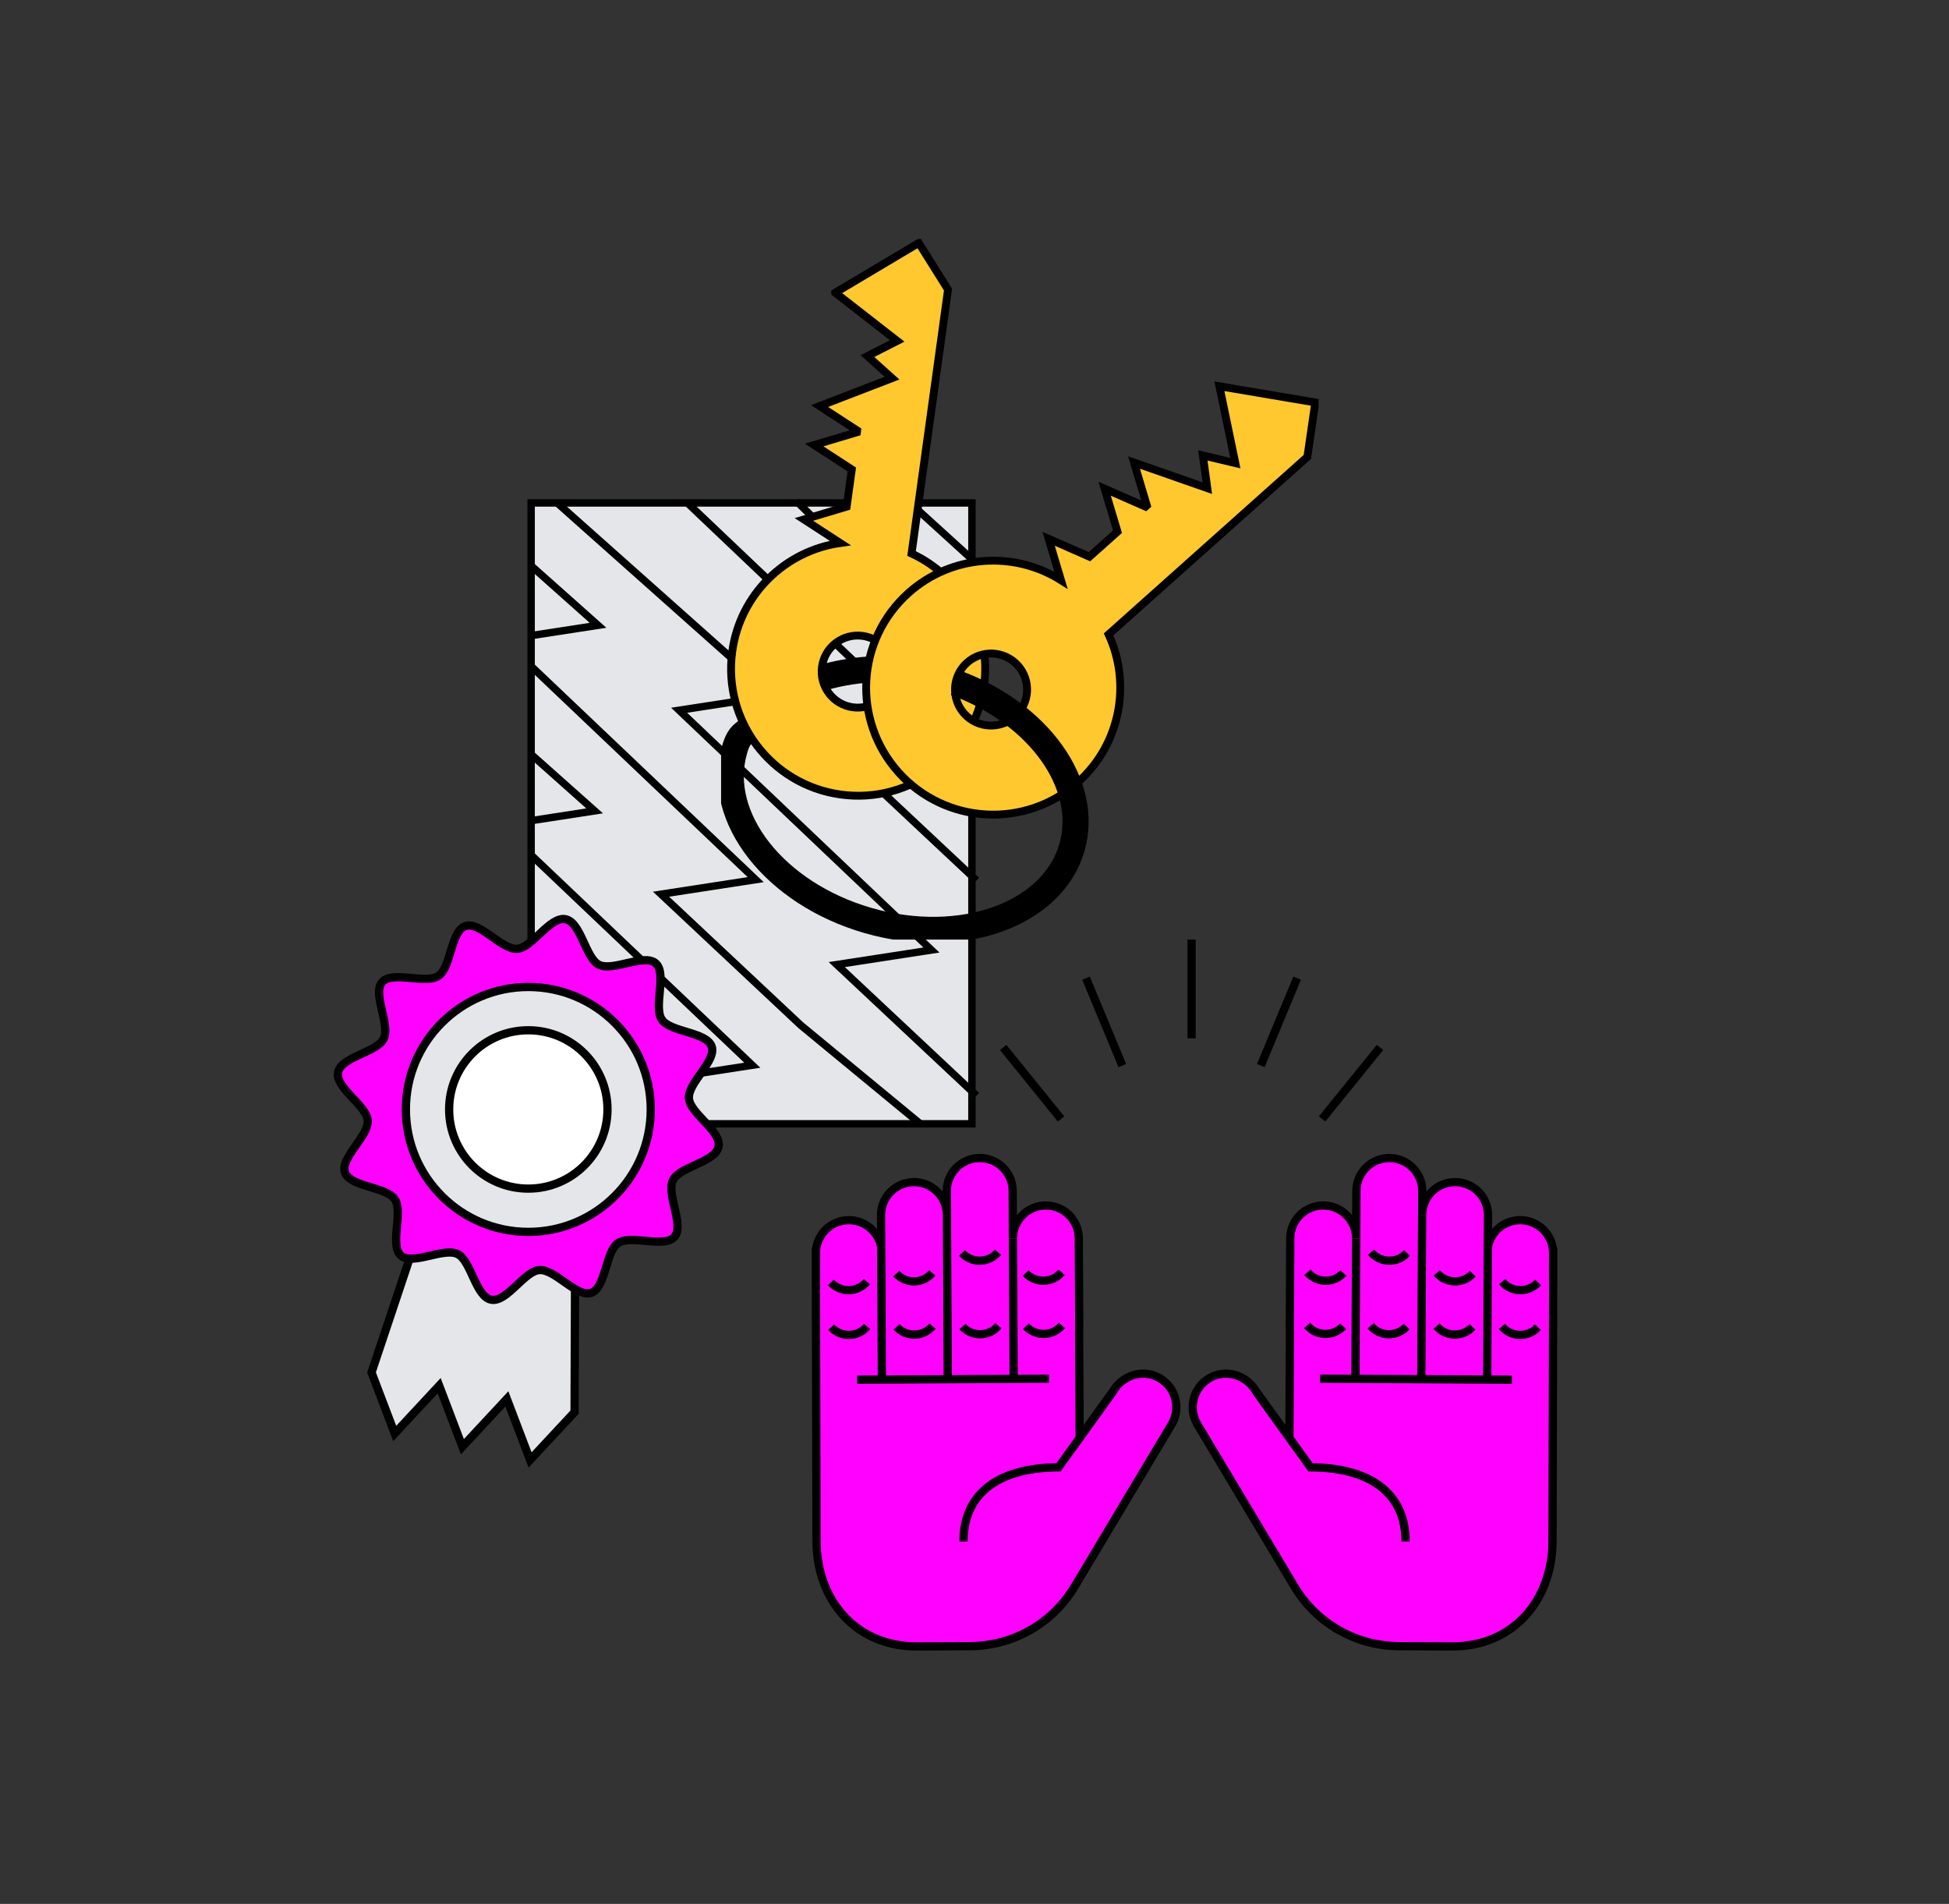
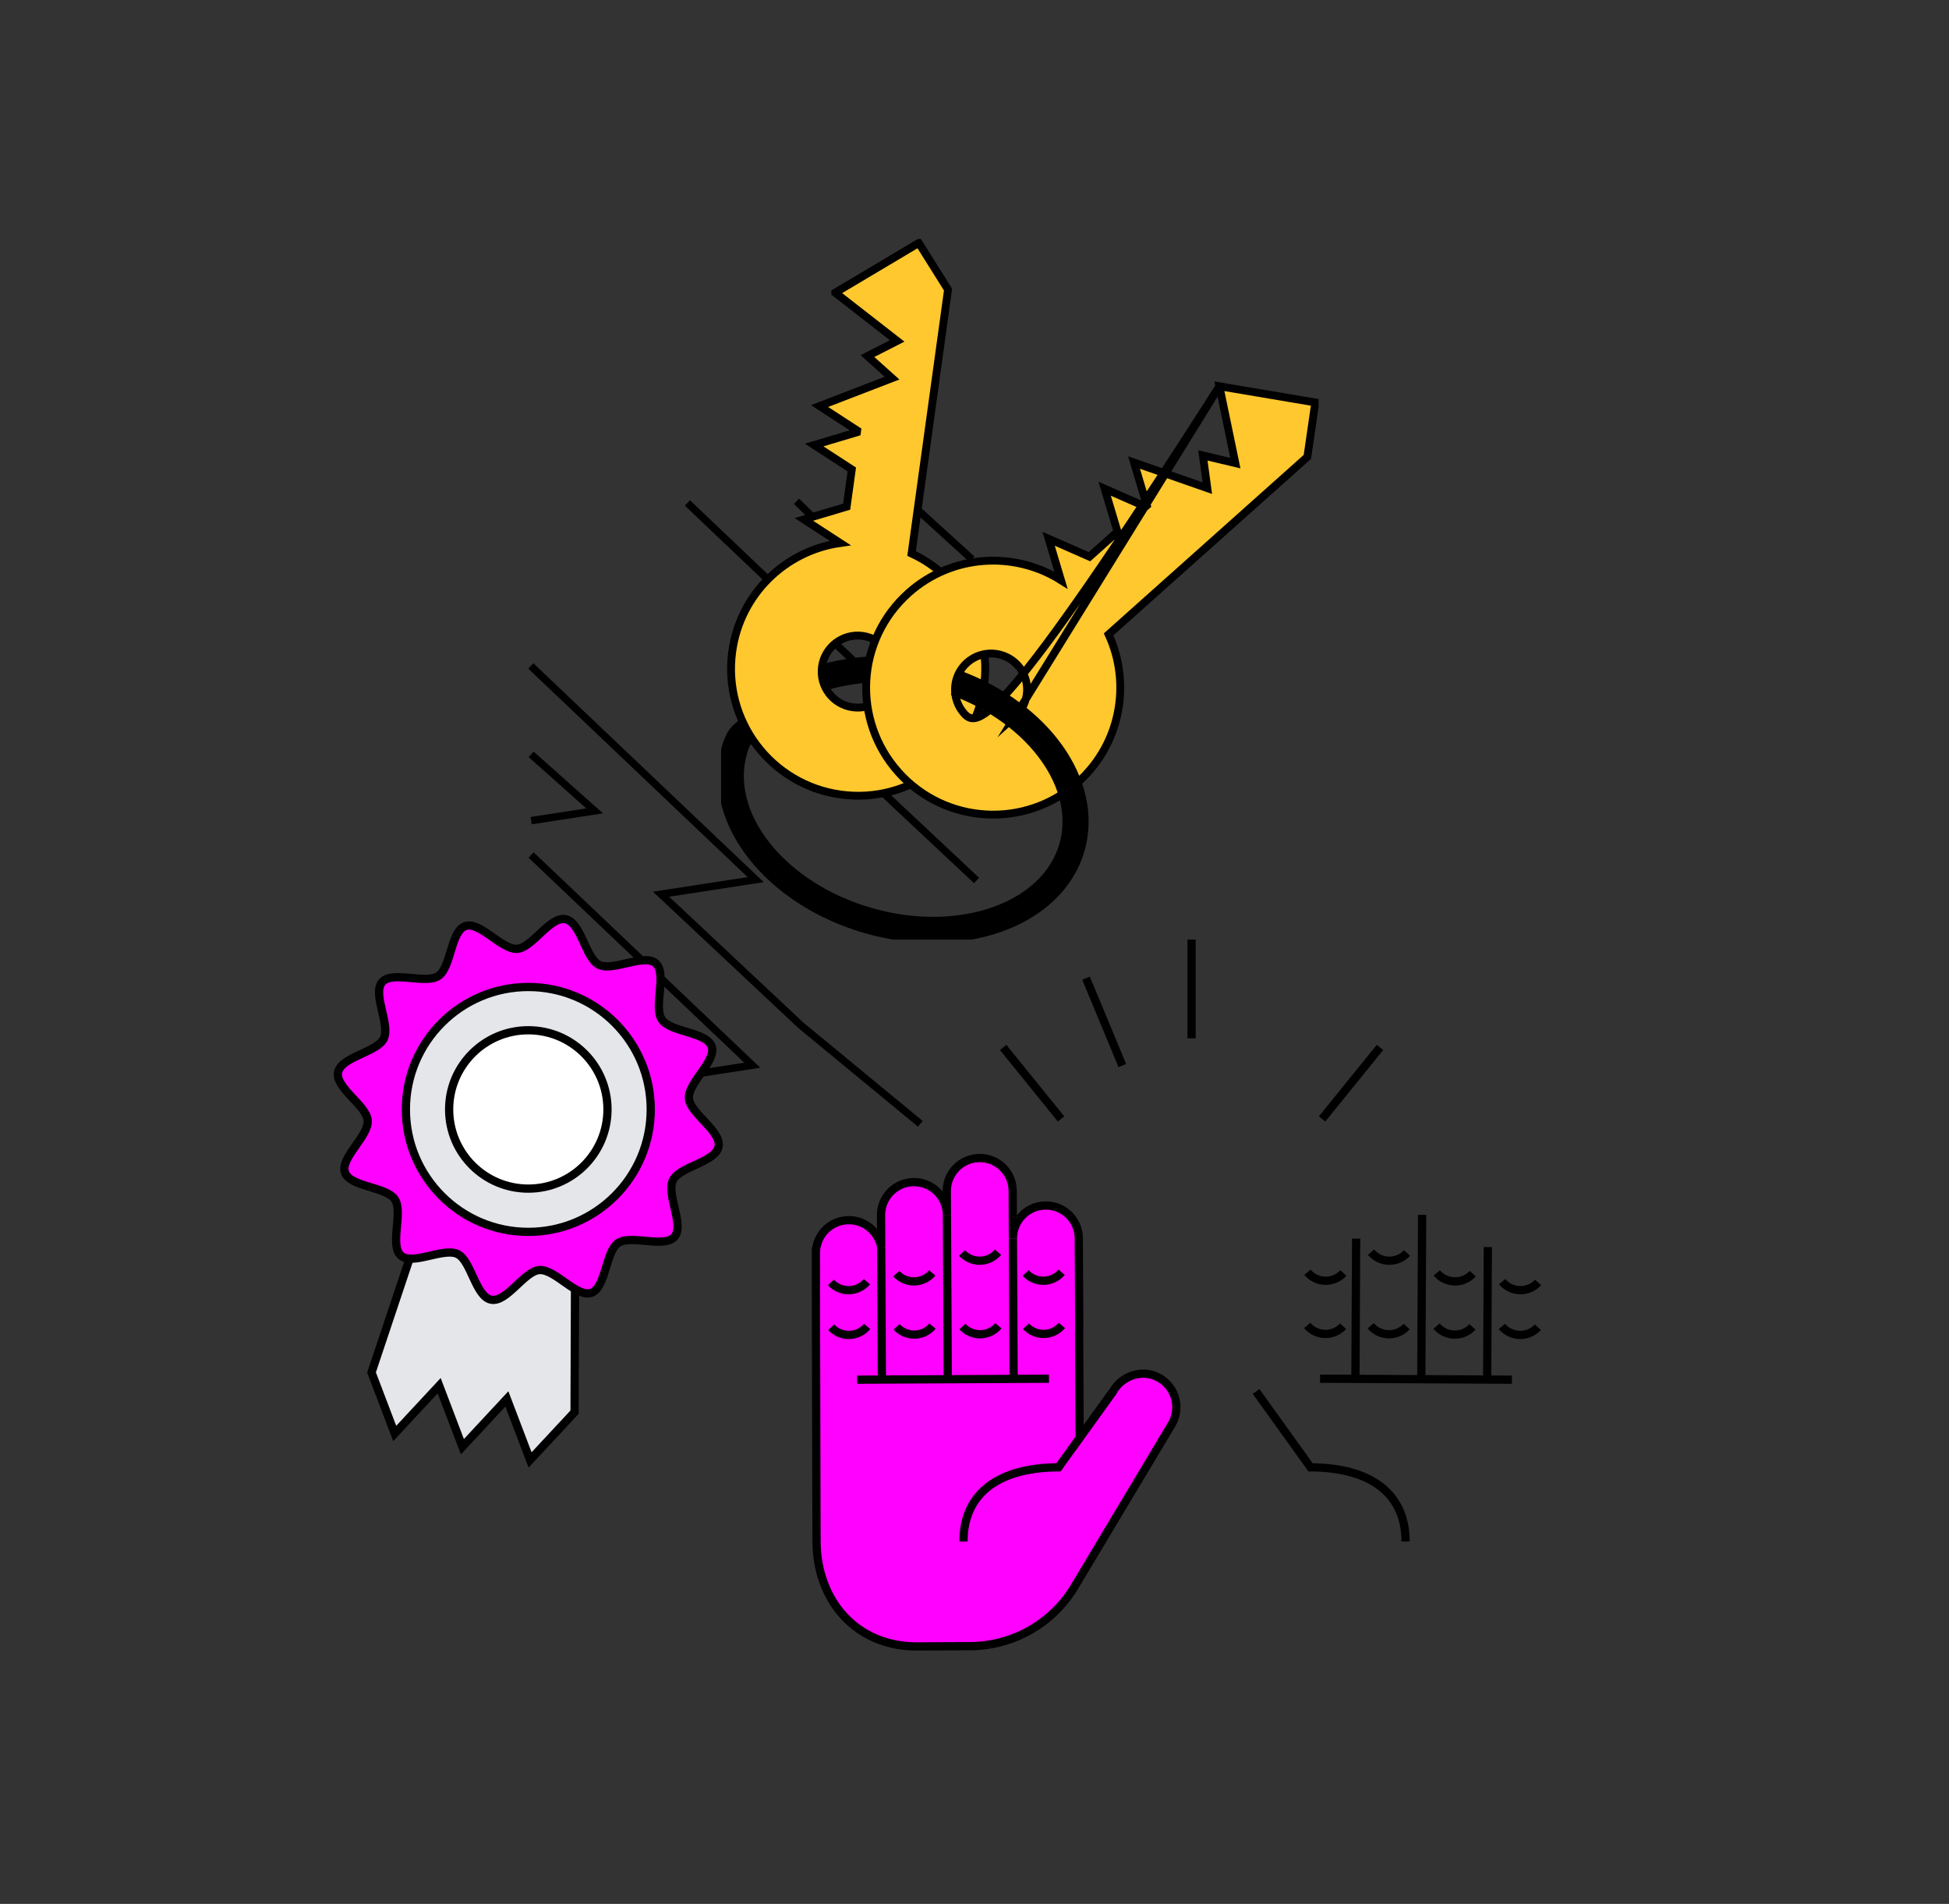
<svg xmlns="http://www.w3.org/2000/svg" fill="none" viewBox="0 0 473 462" height="462" width="473">
  <rect x="0" y="0" width="473" height="462" fill="#333333" stroke="none" />
  <g clip-path="url(#clip0_3824_8482)">
    <path stroke-miterlimit="10" stroke-width="2" stroke="black" fill="#FF01FE" d="M198.001 308.77C198.001 308.51 198.013 308.254 198.036 308L198.016 304.122C197.993 299.707 201.553 296.11 205.968 296.087C209.895 296.067 213.167 298.883 213.86 302.612L213.82 294.887C213.797 290.472 217.357 286.875 221.772 286.852C226.186 286.83 229.784 290.39 229.806 294.804L229.777 289.044C229.754 284.63 233.314 281.033 237.729 281.01C242.144 280.987 245.741 284.547 245.764 288.962L245.824 300.562C245.801 296.147 249.361 292.55 253.776 292.527C258.19 292.504 261.788 296.064 261.81 300.479L261.924 322.475C261.924 322.735 261.912 322.991 261.889 323.244L262.021 348.88L270.105 337.656C272.201 333.983 276.742 332.297 280.611 334.005C285.077 335.976 286.807 341.349 284.41 345.537L260.773 385.034C255.448 393.933 245.858 399.402 235.486 399.456L222.577 399.522C207.925 399.597 198.237 388.542 198.163 374.039L198 308.768L198.001 308.77Z" />
    <path stroke-miterlimit="10" stroke-width="2" stroke="black" d="M270.105 337.657L256.892 356.062C241.022 356.144 233.782 363.46 233.836 374.068" />
    <path stroke-miterlimit="10" stroke-width="2" stroke="black" d="M245.824 300.562L245.999 334.601" />
    <path stroke-miterlimit="10" stroke-width="2" stroke="black" d="M229.809 294.805L230.013 334.684" />
    <path stroke-miterlimit="10" stroke-width="2" stroke="black" d="M213.859 302.612L214.025 334.765" />
    <path stroke-miterlimit="10" stroke-width="2" stroke="black" d="M254.574 334.558L208.016 334.796" />
    <path stroke-miterlimit="10" stroke-width="2" stroke="black" d="M248.984 321.819C250.055 322.98 251.592 323.706 253.296 323.696C255.068 323.687 256.651 322.887 257.712 321.634" />
    <path stroke-miterlimit="10" stroke-width="2" stroke="black" d="M248.918 308.912C249.989 310.073 251.526 310.799 253.23 310.789C255.002 310.78 256.585 309.98 257.646 308.727" />
    <path stroke-miterlimit="10" stroke-width="2" stroke="black" d="M217.59 321.98C218.661 323.142 220.198 323.867 221.902 323.858C223.674 323.848 225.256 323.048 226.318 321.795" />
    <path stroke-miterlimit="10" stroke-width="2" stroke="black" d="M217.523 309.072C218.594 310.233 220.131 310.959 221.835 310.949C223.607 310.94 225.19 310.14 226.251 308.887" />
    <path stroke-miterlimit="10" stroke-width="2" stroke="black" d="M233.57 321.899C234.641 323.061 236.178 323.786 237.882 323.777C239.654 323.767 241.237 322.967 242.298 321.714" />
    <path stroke-miterlimit="10" stroke-width="2" stroke="black" d="M233.477 304.049C234.547 305.21 236.085 305.935 237.789 305.926C239.561 305.917 241.143 305.117 242.204 303.863" />
    <path stroke-miterlimit="10" stroke-width="2" stroke="black" d="M201.719 322.061C202.789 323.223 204.327 323.948 206.031 323.939C207.803 323.929 209.385 323.129 210.447 321.876" />
    <path stroke-miterlimit="10" stroke-width="2" stroke="black" d="M201.66 311.195C202.731 312.356 204.268 313.082 205.972 313.072C207.744 313.063 209.327 312.263 210.388 311.01" />
-     <path stroke-miterlimit="10" stroke-width="2" stroke="black" fill="#FF01FE" d="M376.943 308.77C376.943 308.51 376.931 308.254 376.908 308L376.928 304.122C376.951 299.707 373.391 296.11 368.976 296.087C365.05 296.067 361.778 298.883 361.084 302.612L361.124 294.887C361.147 290.472 357.587 286.875 353.172 286.852C348.758 286.83 345.16 290.39 345.138 294.804L345.167 289.044C345.19 284.63 341.63 281.033 337.215 281.01C332.801 280.987 329.203 284.547 329.181 288.962L329.121 300.562C329.143 296.147 325.583 292.55 321.169 292.527C316.754 292.504 313.157 296.064 313.134 300.479L313.021 322.475C313.021 322.735 313.033 322.991 313.055 323.244L312.923 348.88L304.839 337.656C302.743 333.983 298.202 332.297 294.333 334.005C289.868 335.976 288.137 341.349 290.534 345.537L314.171 385.034C319.497 393.933 329.086 399.402 339.458 399.456L352.367 399.522C367.019 399.597 376.707 388.542 376.782 374.039L376.944 308.768L376.943 308.77Z" />
    <path stroke-miterlimit="10" stroke-width="2" stroke="black" d="M304.84 337.657L318.053 356.062C333.924 356.144 341.164 363.46 341.109 374.068" />
    <path stroke-miterlimit="10" stroke-width="2" stroke="black" d="M329.12 300.562L328.945 334.601" />
    <path stroke-miterlimit="10" stroke-width="2" stroke="black" d="M345.135 294.805L344.93 334.684" />
    <path stroke-miterlimit="10" stroke-width="2" stroke="black" d="M361.082 302.612L360.918 334.765" />
    <path stroke-miterlimit="10" stroke-width="2" stroke="black" d="M320.371 334.558L366.928 334.796" />
    <path stroke-miterlimit="10" stroke-width="2" stroke="black" d="M325.962 321.819C324.892 322.98 323.354 323.706 321.65 323.696C319.878 323.687 318.296 322.887 317.234 321.634" />
    <path stroke-miterlimit="10" stroke-width="2" stroke="black" d="M326.029 308.912C324.958 310.073 323.421 310.799 321.717 310.789C319.945 310.78 318.362 309.98 317.301 308.727" />
    <path stroke-miterlimit="10" stroke-width="2" stroke="black" d="M357.357 321.98C356.286 323.142 354.749 323.867 353.045 323.858C351.273 323.848 349.69 323.048 348.629 321.795" />
    <path stroke-miterlimit="10" stroke-width="2" stroke="black" d="M357.419 309.072C356.349 310.233 354.811 310.959 353.107 310.949C351.335 310.94 349.753 310.14 348.691 308.887" />
    <path stroke-miterlimit="10" stroke-width="2" stroke="black" d="M341.376 321.899C340.306 323.061 338.768 323.786 337.064 323.777C335.292 323.767 333.71 322.967 332.648 321.714" />
    <path stroke-miterlimit="10" stroke-width="2" stroke="black" d="M341.466 304.049C340.396 305.21 338.858 305.935 337.154 305.926C335.382 305.917 333.8 305.117 332.738 303.863" />
    <path stroke-miterlimit="10" stroke-width="2" stroke="black" d="M373.228 322.061C372.157 323.223 370.62 323.948 368.916 323.939C367.144 323.929 365.561 323.129 364.5 321.876" />
    <path stroke-miterlimit="10" stroke-width="2" stroke="black" d="M373.283 311.195C372.212 312.356 370.675 313.082 368.971 313.072C367.199 313.063 365.616 312.263 364.555 311.01" />
    <path stroke-miterlimit="10" stroke-width="2" stroke="black" d="M243.453 254.169L257.501 271.522" />
    <path stroke-miterlimit="10" stroke-width="2" stroke="black" d="M263.562 237.365L272.377 258.576" />
    <path stroke-miterlimit="10" stroke-width="2" stroke="black" d="M289.18 228V251.965" />
    <path stroke-miterlimit="10" stroke-width="2" stroke="black" d="M334.905 254.169L320.855 271.522" />
-     <path stroke-miterlimit="10" stroke-width="2" stroke="black" d="M314.795 237.365L305.98 258.576" />
  </g>
  <g clip-path="url(#clip1_3824_8482)">
-     <path stroke-miterlimit="10" stroke-width="1.8" stroke="black" fill="#E4E6EA" d="M128.898 122.047V272.704H235.876V122.047H128.898Z" />
    <path stroke-miterlimit="10" stroke-width="1.8" stroke="black" d="M128.828 161.603L183.396 213.455L160.429 216.988L194.351 248.792L223.346 272.704" />
-     <path stroke-miterlimit="10" stroke-width="1.8" stroke="black" d="M128.901 137.288L145.135 151.737L128.676 154.269" />
-     <path stroke-miterlimit="10" stroke-width="1.8" stroke="black" d="M236.996 265.869L203.073 234.066L226.042 230.533L164.811 172.349L187.78 168.815L135.23 122.047" />
    <path stroke-miterlimit="10" stroke-width="1.8" stroke="black" d="M236.999 213.656L203.076 181.852L226.044 178.319L166.824 122.047" />
    <path stroke-miterlimit="10" stroke-width="1.8" stroke="black" d="M128.898 199.141L144.313 196.769L128.898 183.051" />
    <path stroke-miterlimit="10" stroke-width="1.8" stroke="black" d="M171.444 273.118L159.607 262.02L182.576 258.487L128.898 207.482" />
    <path stroke-miterlimit="10" stroke-width="1.8" stroke="black" d="M128.898 242.166L139.225 240.578L129.281 231.13" />
    <path stroke-miterlimit="10" stroke-width="1.8" stroke="black" d="M146.754 272.704L129.281 256.323" />
    <path stroke-miterlimit="10" stroke-width="1.8" stroke="black" d="M235.878 163.258L193.309 121.646" />
    <path stroke-miterlimit="10" stroke-width="1.8" stroke="black" d="M220.871 122.047L235.877 135.696" />
  </g>
  <g clip-path="url(#clip2_3824_8482)">
    <path stroke-miterlimit="10" stroke-width="1.9" stroke="black" fill="#FFC82E" d="M202.702 71.023L217.737 82.733L210.524 86.407L216.489 91.762L198.9 98.535L208.028 104.465L207.97 104.89L197.594 107.989L206.723 113.918L205.475 122.946L195.099 126.046L203.909 131.769C190.623 133.655 179.639 144.115 177.712 158.06C175.382 174.92 187.169 190.476 204.039 192.804C220.91 195.133 236.474 183.353 238.804 166.493C240.705 152.741 233.211 139.859 221.228 134.313L230.076 70.269L222.979 58.958L202.702 71.022V71.023ZM216.827 164.165C216.166 168.948 211.749 172.29 206.964 171.63C202.177 170.969 198.833 166.556 199.494 161.773C200.155 156.989 204.572 153.647 209.358 154.308C214.145 154.968 217.488 159.381 216.827 164.165Z" />
-     <path stroke-miterlimit="10" stroke-width="1.9" stroke="black" fill="#FFC82E" d="M295.936 93.73L299.805 112.382L291.928 110.514L293.003 118.455L275.212 112.233L278.325 122.66L278.005 122.945L268.09 118.592L271.204 129.018L264.403 135.09L254.487 130.737L257.493 140.798C246.147 133.637 230.999 134.499 220.495 143.878C207.795 155.218 206.698 174.7 218.045 187.392C229.391 200.084 248.884 201.181 261.584 189.841C271.944 180.591 274.579 165.925 269.042 153.944L317.283 110.871L319.203 97.658L295.936 93.73ZM246.347 173.847C242.744 177.064 237.213 176.752 233.994 173.151C230.775 169.55 231.086 164.023 234.689 160.806C238.293 157.588 243.823 157.9 247.043 161.501C250.262 165.102 249.95 170.629 246.347 173.847Z" />
+     <path stroke-miterlimit="10" stroke-width="1.9" stroke="black" fill="#FFC82E" d="M295.936 93.73L299.805 112.382L291.928 110.514L293.003 118.455L275.212 112.233L278.325 122.66L278.005 122.945L268.09 118.592L271.204 129.018L264.403 135.09L254.487 130.737L257.493 140.798C246.147 133.637 230.999 134.499 220.495 143.878C207.795 155.218 206.698 174.7 218.045 187.392C229.391 200.084 248.884 201.181 261.584 189.841C271.944 180.591 274.579 165.925 269.042 153.944L317.283 110.871L319.203 97.658L295.936 93.73ZC242.744 177.064 237.213 176.752 233.994 173.151C230.775 169.55 231.086 164.023 234.689 160.806C238.293 157.588 243.823 157.9 247.043 161.501C250.262 165.102 249.95 170.629 246.347 173.847Z" />
    <path stroke-miterlimit="10" stroke-width="6.333" stroke="black" d="M231.854 165.663C252.069 173.125 264.557 190.345 260.147 205.638C255.441 221.949 233.291 229.89 210.673 223.373C188.053 216.857 173.531 198.351 178.237 182.04C178.824 180.001 179.425 178.425 181.357 177.34" />
    <path stroke-miterlimit="10" stroke-width="6.333" stroke="black" d="M199.5 164.473C203.001 163.478 206.681 162.774 210.514 162.497" />
  </g>
  <g clip-path="url(#clip3_3824_8482)">
    <path stroke-miterlimit="10" stroke-width="2" stroke="black" fill="#E4E6EA" d="M139.442 342.671L128.647 354.266L123.009 339.46L112.219 351.056L106.584 336.251L95.795 347.847L90.164 333.043L115.151 258.271L139.725 263.073L139.442 342.671Z" />
    <path fill="#FF01FE" d="M174.383 278.237C173.644 282.02 164.926 283.073 163.312 286.38C161.642 289.801 166.138 297.316 163.691 300.12C161.21 302.964 153.135 299.525 150.026 301.618C146.915 303.712 147.062 312.486 143.494 313.716C139.976 314.926 134.706 307.933 130.908 308.193C127.238 308.444 122.98 316.123 119.198 315.385C115.415 314.646 114.362 305.928 111.055 304.314C107.634 302.644 100.119 307.14 97.315 304.693C94.471 302.212 97.91 294.137 95.817 291.028C93.723 287.917 84.949 288.064 83.719 284.496C82.509 280.978 89.502 275.708 89.242 271.91C88.991 268.24 81.311 263.982 82.05 260.2C82.789 256.417 91.507 255.364 93.121 252.057C94.791 248.636 90.295 241.121 92.742 238.317C95.223 235.473 103.298 238.912 106.407 236.819C109.518 234.725 109.371 225.951 112.939 224.721C116.457 223.511 121.727 230.504 125.524 230.244C129.195 229.993 133.452 222.313 137.235 223.052C141.018 223.791 142.071 232.509 145.378 234.123C148.799 235.793 156.314 231.297 159.118 233.744C161.962 236.225 158.523 244.3 160.616 247.409C162.71 250.52 171.484 250.373 172.714 253.941C173.924 257.458 166.931 262.729 167.191 266.526C167.442 270.197 175.122 274.454 174.383 278.237Z" />
    <path stroke-miterlimit="10" stroke-width="2" stroke="black" d="M174.383 278.237C173.644 282.02 164.926 283.073 163.312 286.38C161.642 289.801 166.138 297.316 163.691 300.12C161.21 302.964 153.135 299.525 150.026 301.618C146.915 303.712 147.062 312.486 143.494 313.716C139.976 314.926 134.706 307.933 130.908 308.193C127.238 308.444 122.98 316.123 119.198 315.385C115.415 314.646 114.362 305.928 111.055 304.314C107.634 302.644 100.119 307.14 97.315 304.693C94.471 302.212 97.91 294.137 95.817 291.028C93.723 287.917 84.949 288.064 83.719 284.496C82.509 280.978 89.502 275.708 89.242 271.91C88.991 268.24 81.311 263.982 82.05 260.2C82.789 256.417 91.507 255.364 93.121 252.057C94.791 248.636 90.295 241.121 92.742 238.317C95.223 235.473 103.298 238.912 106.407 236.819C109.518 234.725 109.371 225.951 112.939 224.721C116.457 223.511 121.727 230.504 125.524 230.244C129.195 229.993 133.452 222.313 137.235 223.052C141.018 223.791 142.071 232.509 145.378 234.123C148.799 235.793 156.314 231.297 159.118 233.744C161.962 236.225 158.523 244.3 160.616 247.409C162.71 250.52 171.484 250.373 172.714 253.941C173.924 257.458 166.931 262.729 167.191 266.526C167.442 270.197 175.122 274.454 174.383 278.237Z" />
    <path stroke-miterlimit="10" stroke-width="2" stroke="black" fill="#E4E6EA" d="M128.216 298.929C144.625 298.929 157.928 285.626 157.928 269.217C157.928 252.807 144.625 239.505 128.216 239.505C111.806 239.505 98.504 252.807 98.504 269.217C98.504 285.626 111.806 298.929 128.216 298.929Z" />
    <path stroke-miterlimit="10" stroke-width="2" stroke="black" fill="white" d="M128.215 288.431C138.826 288.431 147.429 279.828 147.429 269.217C147.429 258.605 138.826 250.002 128.215 250.002C117.603 250.002 109 258.605 109 269.217C109 279.828 117.603 288.431 128.215 288.431Z" />
  </g>
  <defs>
    <clipPath id="clip0_3824_8482">
      <rect transform="translate(197 228)" fill="white" height="172.524" width="180.945" />
    </clipPath>
    <clipPath id="clip1_3824_8482">
      <rect transform="translate(128 121)" fill="white" height="152.776" width="109.614" />
    </clipPath>
    <clipPath id="clip2_3824_8482">
      <rect transform="translate(175 58)" fill="white" height="170" width="145" />
    </clipPath>
    <clipPath id="clip3_3824_8482">
      <rect transform="translate(81 222)" fill="white" height="134.124" width="94.431" />
    </clipPath>
  </defs>
</svg>